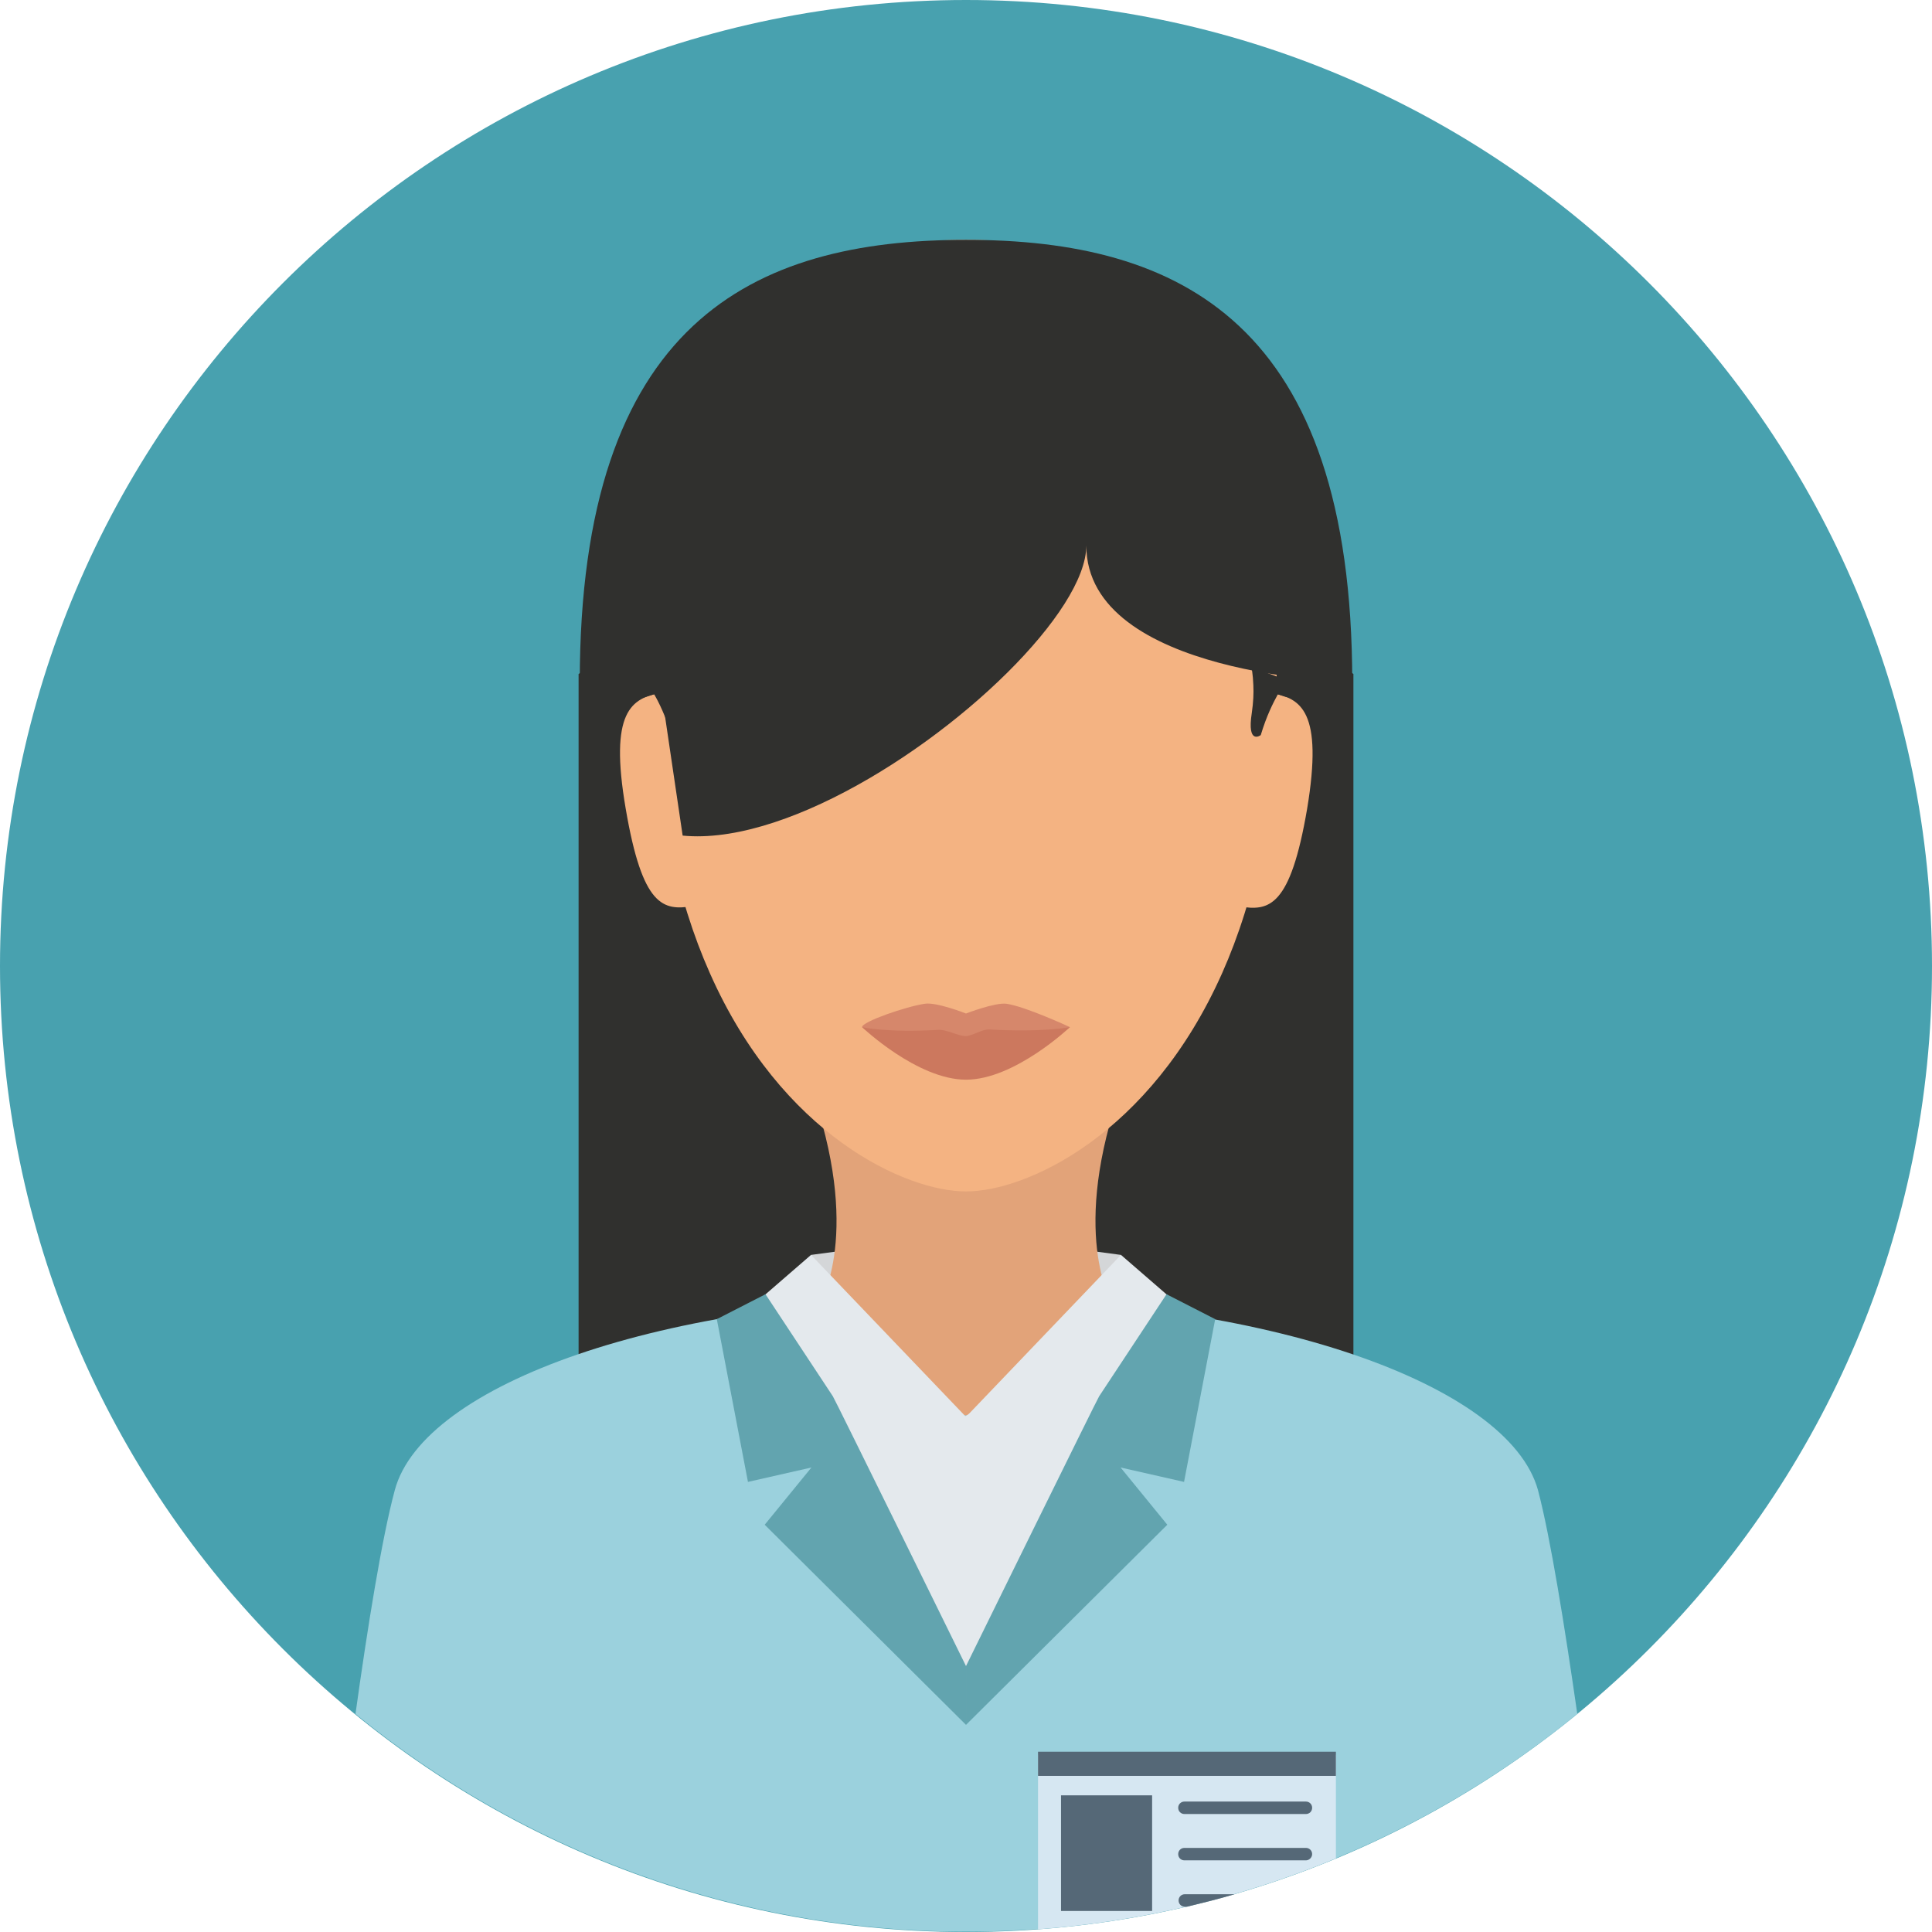
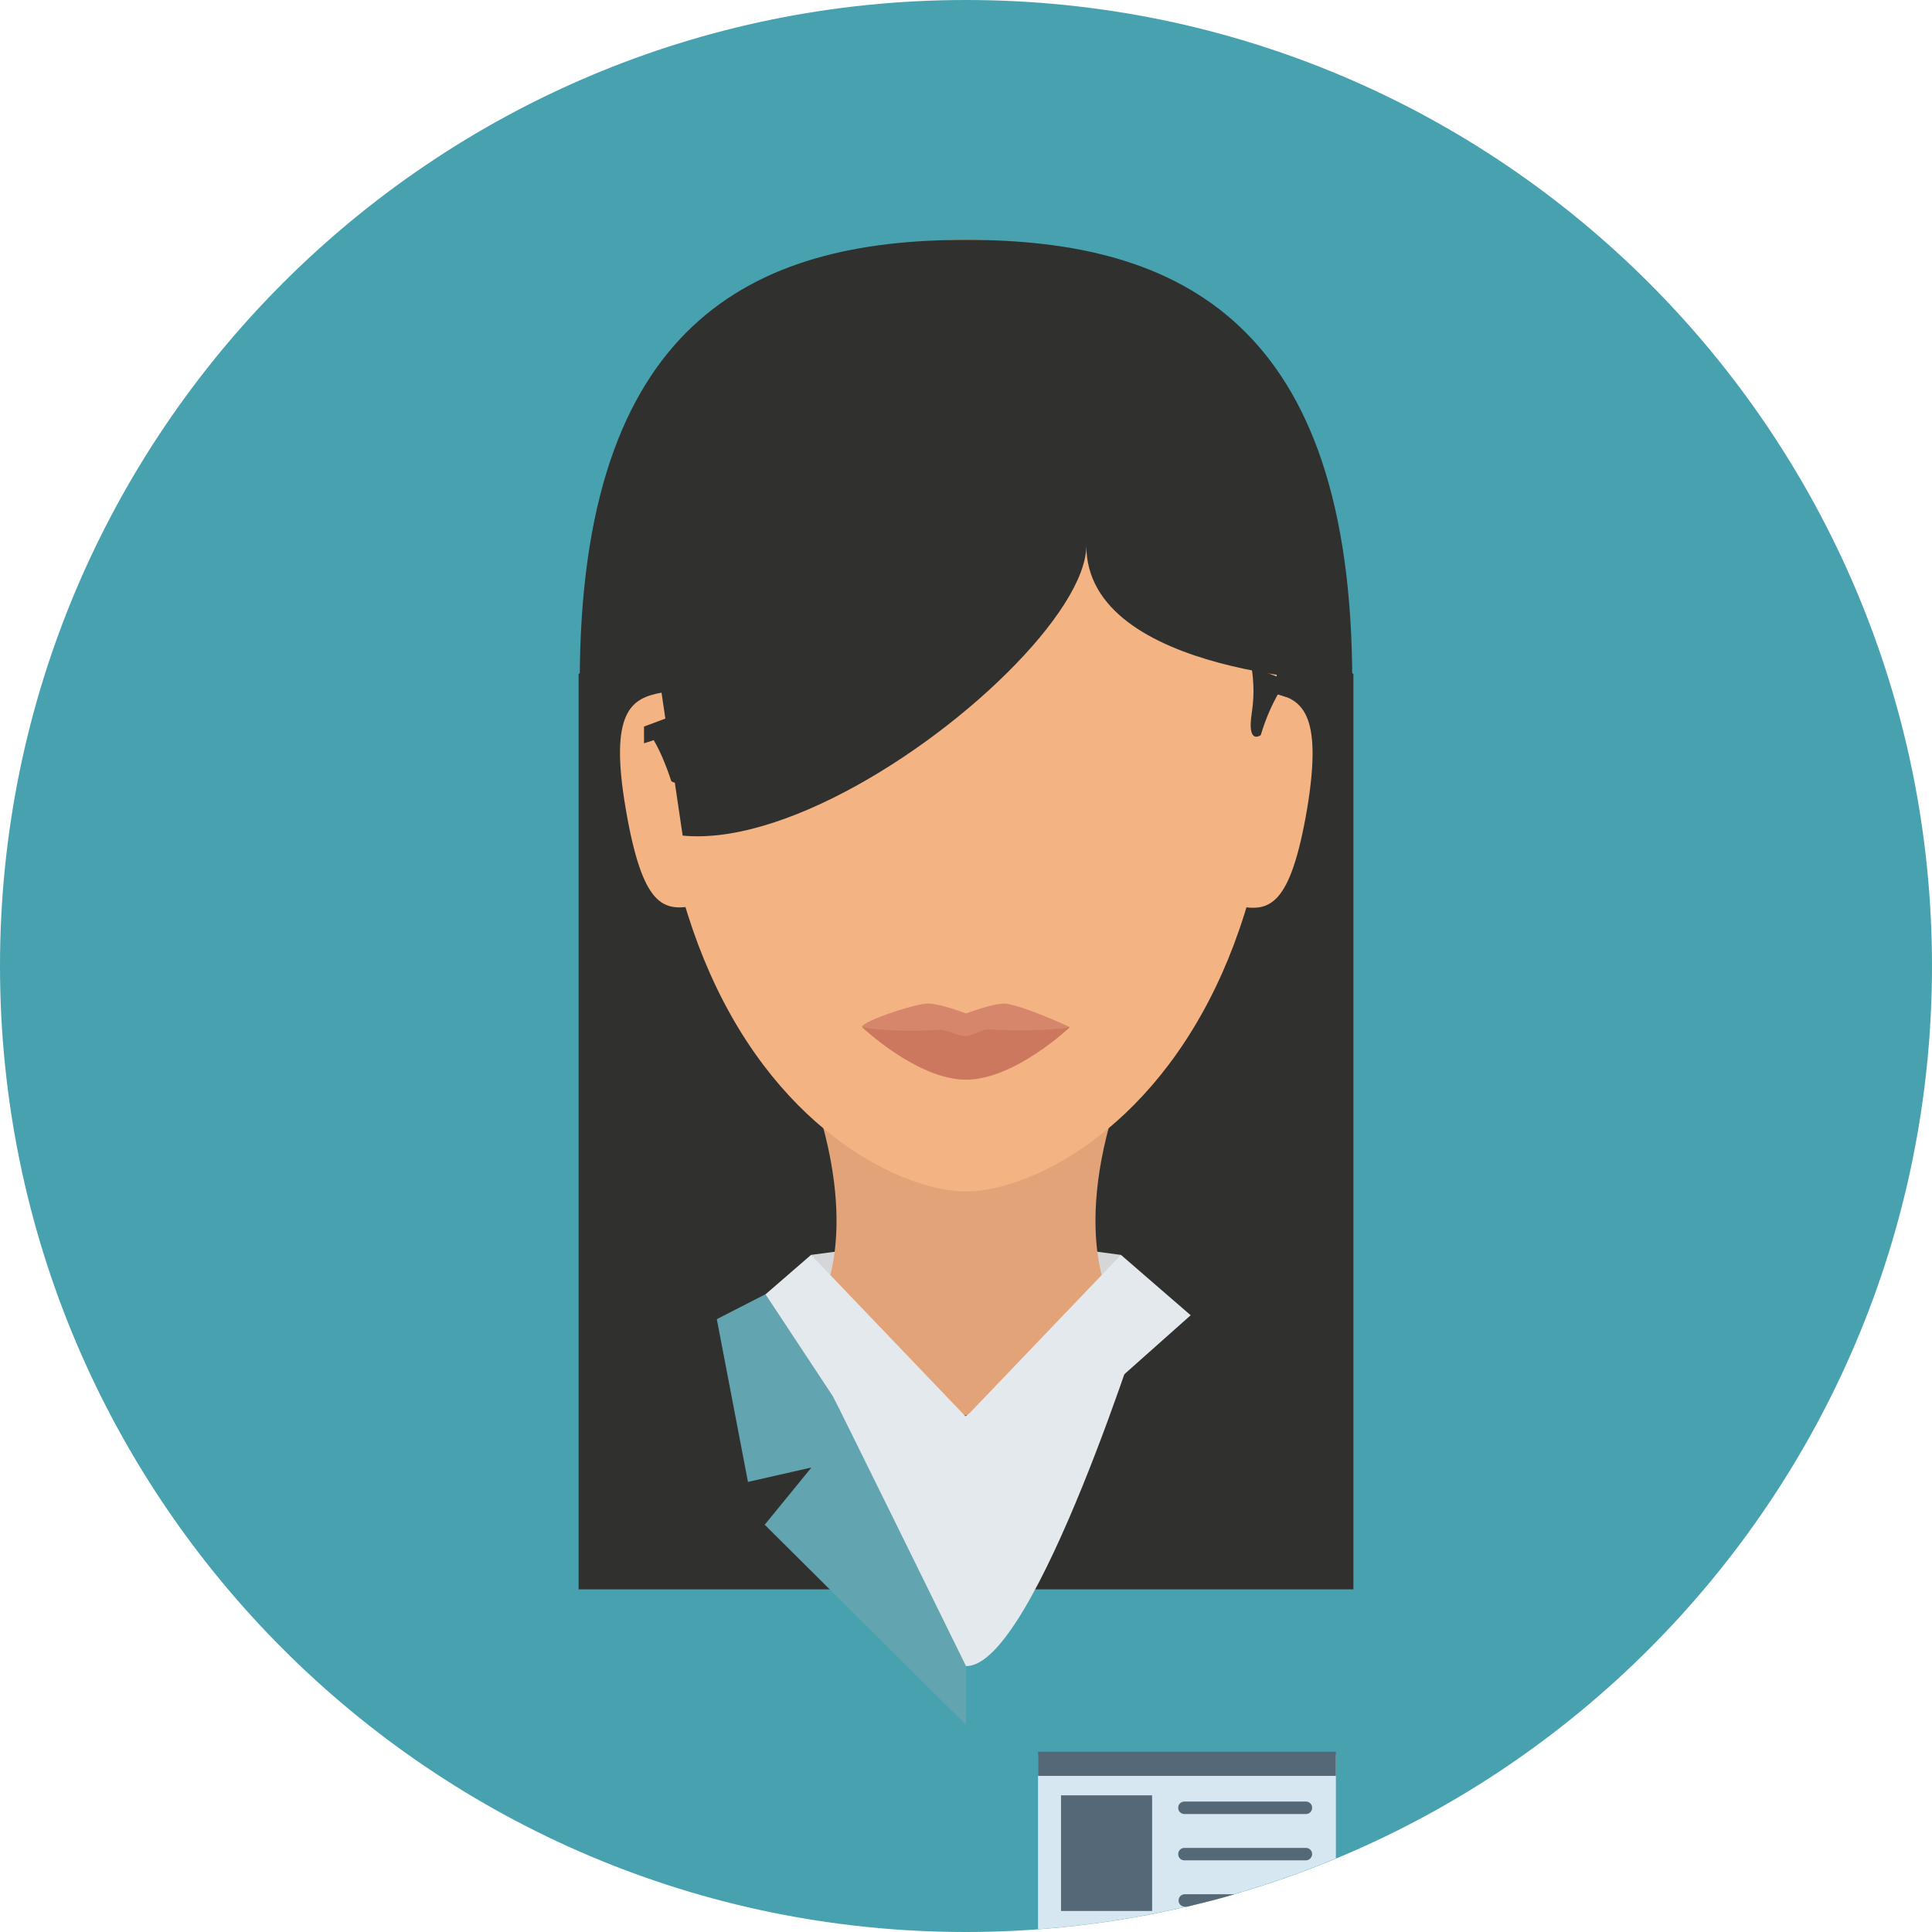
<svg xmlns="http://www.w3.org/2000/svg" enable-background="new 0 0 512 512" height="496.2" preserveAspectRatio="xMidYMid meet" version="1.0" viewBox="7.9 7.9 496.2 496.2" width="496.2" zoomAndPan="magnify">
  <g>
    <path d="m504.1 256c0-137-111.1-248.1-248.1-248.1s-248.1 111.1-248.1 248.1 111.1 248.1 248.1 248.1 248.1-111.1 248.1-248.1" fill="#48a1af" />
  </g>
  <g>
    <path d="m355.5 416.1h-199v-235.1l99.5-68 99.5 68z" fill="#30302e" />
  </g>
  <g>
-     <path d="m255.7 341.3c-77.2 0-139.1 22.1-146.4 49.3-3.3 12.2-7 35.2-10.1 57.5 42.7 34.9 97.4 55.9 156.9 55.9s114.1-21 156.9-55.9c-3.2-22.3-6.9-45.4-10.1-57.5-7.5-27.2-70.1-49.3-147.2-49.3" fill="#9bd1dd" />
-   </g>
+     </g>
  <g>
    <path d="m218.1 343.3 37.6 28.1 38.2-28.1 1.9-13.1-40-5.3-39.6 5.3z" fill="#d4d6d8" />
  </g>
  <g>
    <path d="m294.9 290h-77.8c12.1 36.6 1 53.3 1 53.3l26.9 12.9h22l26.9-12.9s-11.1-16.7 1-53.3" fill="#e2a379" />
  </g>
  <g>
    <path d="m335.8 183.1c0-92.4-35.7-113.6-79.8-113.6-44 0-79.8 21.2-79.8 113.6 0 31.3 5.6 55.8 14 74.7 18.4 41.6 50.3 56.1 65.8 56.1s47.3-14.5 65.8-56.1c8.4-18.9 14-43.4 14-74.7" fill="#f4b382" />
  </g>
  <g>
    <path d="m355.2 183.1c0-92.4-44.4-113.6-99.2-113.6s-99.2 21.2-99.2 113.6 130.1-1.4 130.1-35.1c0 33.6 68.3 35.1 68.3 35.1" fill="#30302e" />
  </g>
  <g>
    <path d="m218.1 343.3s16.8 28.1 37.6 28.1 38.2-28.1 38.2-28.1l-38.2-18.4z" fill="#e2a379" />
  </g>
  <g fill="#f4b382">
    <path d="m168.6 215.6c4.3 25.2 9.6 26.3 17.3 25l-8.1-54.8c-7.7 1.4-13.5 4.7-9.2 29.8" fill="inherit" />
    <path d="m334.4 185.9-8.1 54.8c7.6 1.3 13 0.1 17.3-25 4.2-25.2-1.6-28.5-9.2-29.8" fill="inherit" />
  </g>
  <g fill="#30302e">
-     <path d="m182.7 191c-0.4-2.7-0.5-5.2-0.4-7.1 0.1-2.9 0.5-4.7 0.5-4.7l-9.4 3.5v4.3s1-0.3 2.8-0.9c-0.1 0-0.2 0.1-0.3 0.1 1.3 2.2 2.9 5.6 4.5 10.5-0.1 0 3.6 2.7 2.3-5.7" fill="inherit" />
+     <path d="m182.7 191l-9.4 3.5v4.3s1-0.3 2.8-0.9c-0.1 0-0.2 0.1-0.3 0.1 1.3 2.2 2.9 5.6 4.5 10.5-0.1 0 3.6 2.7 2.3-5.7" fill="inherit" />
    <path d="m329.8 183.9c0.1 2 0 4.4-0.4 7.1-1.3 8.4 2.3 5.7 2.3 5.7 1.5-5 3.2-8.3 4.4-10.5 1.6 0.6 2.5 0.8 2.5 0.8v-4.3l-9.3-3.5s0.4 1.8 0.5 4.7" fill="inherit" />
  </g>
  <g>
    <path d="m282.7 271.7s-14.2 9.6-26.7 9.6-26.7-9.6-26.7-9.6c0-1.4 11.3-5.3 16.1-6 3-0.5 10.6 2.5 10.6 2.5s7.5-2.9 10.4-2.5c4.9 0.7 16.3 6 16.3 6" fill="#d6876b" />
  </g>
  <g>
    <path d="m282.7 271.7s-14.2 13.5-26.7 13.5-26.7-13.5-26.7-13.5 6.5 1.5 19.6 0.7c2.2-0.1 5.1 1.6 7 1.6 1.7 0 4.2-1.8 6.1-1.7 13.8 0.8 20.7-0.6 20.7-0.6" fill="#cc785e" />
  </g>
  <g fill="#e4e9ed">
    <path d="m256.1 435.8c17.7 0 46.4-92.5 46.4-92.5l-46.8 28.4-46.2-28.4s28.9 92.5 46.6 92.5" fill="inherit" />
    <path d="m313.7 345.7-17.9-15.5-39.8 41.6s34-5.1 34.2-5.2z" fill="inherit" />
    <path d="m198.3 345.7 17.9-15.5 39.8 41.6s-34-5.1-34.2-5.2z" fill="inherit" />
  </g>
  <g fill="#62a4af">
    <path d="m204.5 340.3-12.5 6.4 8 41.8 16.3-3.7-12 14.7 51.7 51.4v-15.1s-34-69.2-34.2-69.3z" fill="inherit" />
-     <path d="m307.5 340.3 12.5 6.4-8 41.8-16.3-3.7 12 14.7-51.7 51.4v-15.1s34-69.2 34.2-69.3z" fill="inherit" />
  </g>
  <g>
    <path d="m351 458.6h-76.5v44.8c26.9-2 52.7-8.3 76.5-18.2z" fill="#d6e7f2" />
  </g>
  <g fill="#556877">
    <path d="m274.5 457.8h76.5v6.2h-76.5z" fill="inherit" />
    <path d="m343.3 473.8h-31.2c-0.9 0-1.6-0.7-1.6-1.6s0.7-1.6 1.6-1.6h31.2c0.9 0 1.6 0.7 1.6 1.6s-0.7 1.6-1.6 1.6" fill="inherit" />
    <path d="m343.3 485.7h-31.2c-0.9 0-1.6-0.7-1.6-1.6s0.7-1.6 1.6-1.6h31.2c0.9 0 1.6 0.7 1.6 1.6 0 0.8-0.7 1.6-1.6 1.6" fill="inherit" />
    <path d="m312.2 494.4c-0.9 0-1.6 0.7-1.6 1.6s0.7 1.6 1.6 1.6h0.6c4.1-1 8.2-2 12.2-3.2z" fill="inherit" />
    <path d="m280.4 469h23.4v29.7h-23.4z" fill="inherit" />
  </g>
</svg>